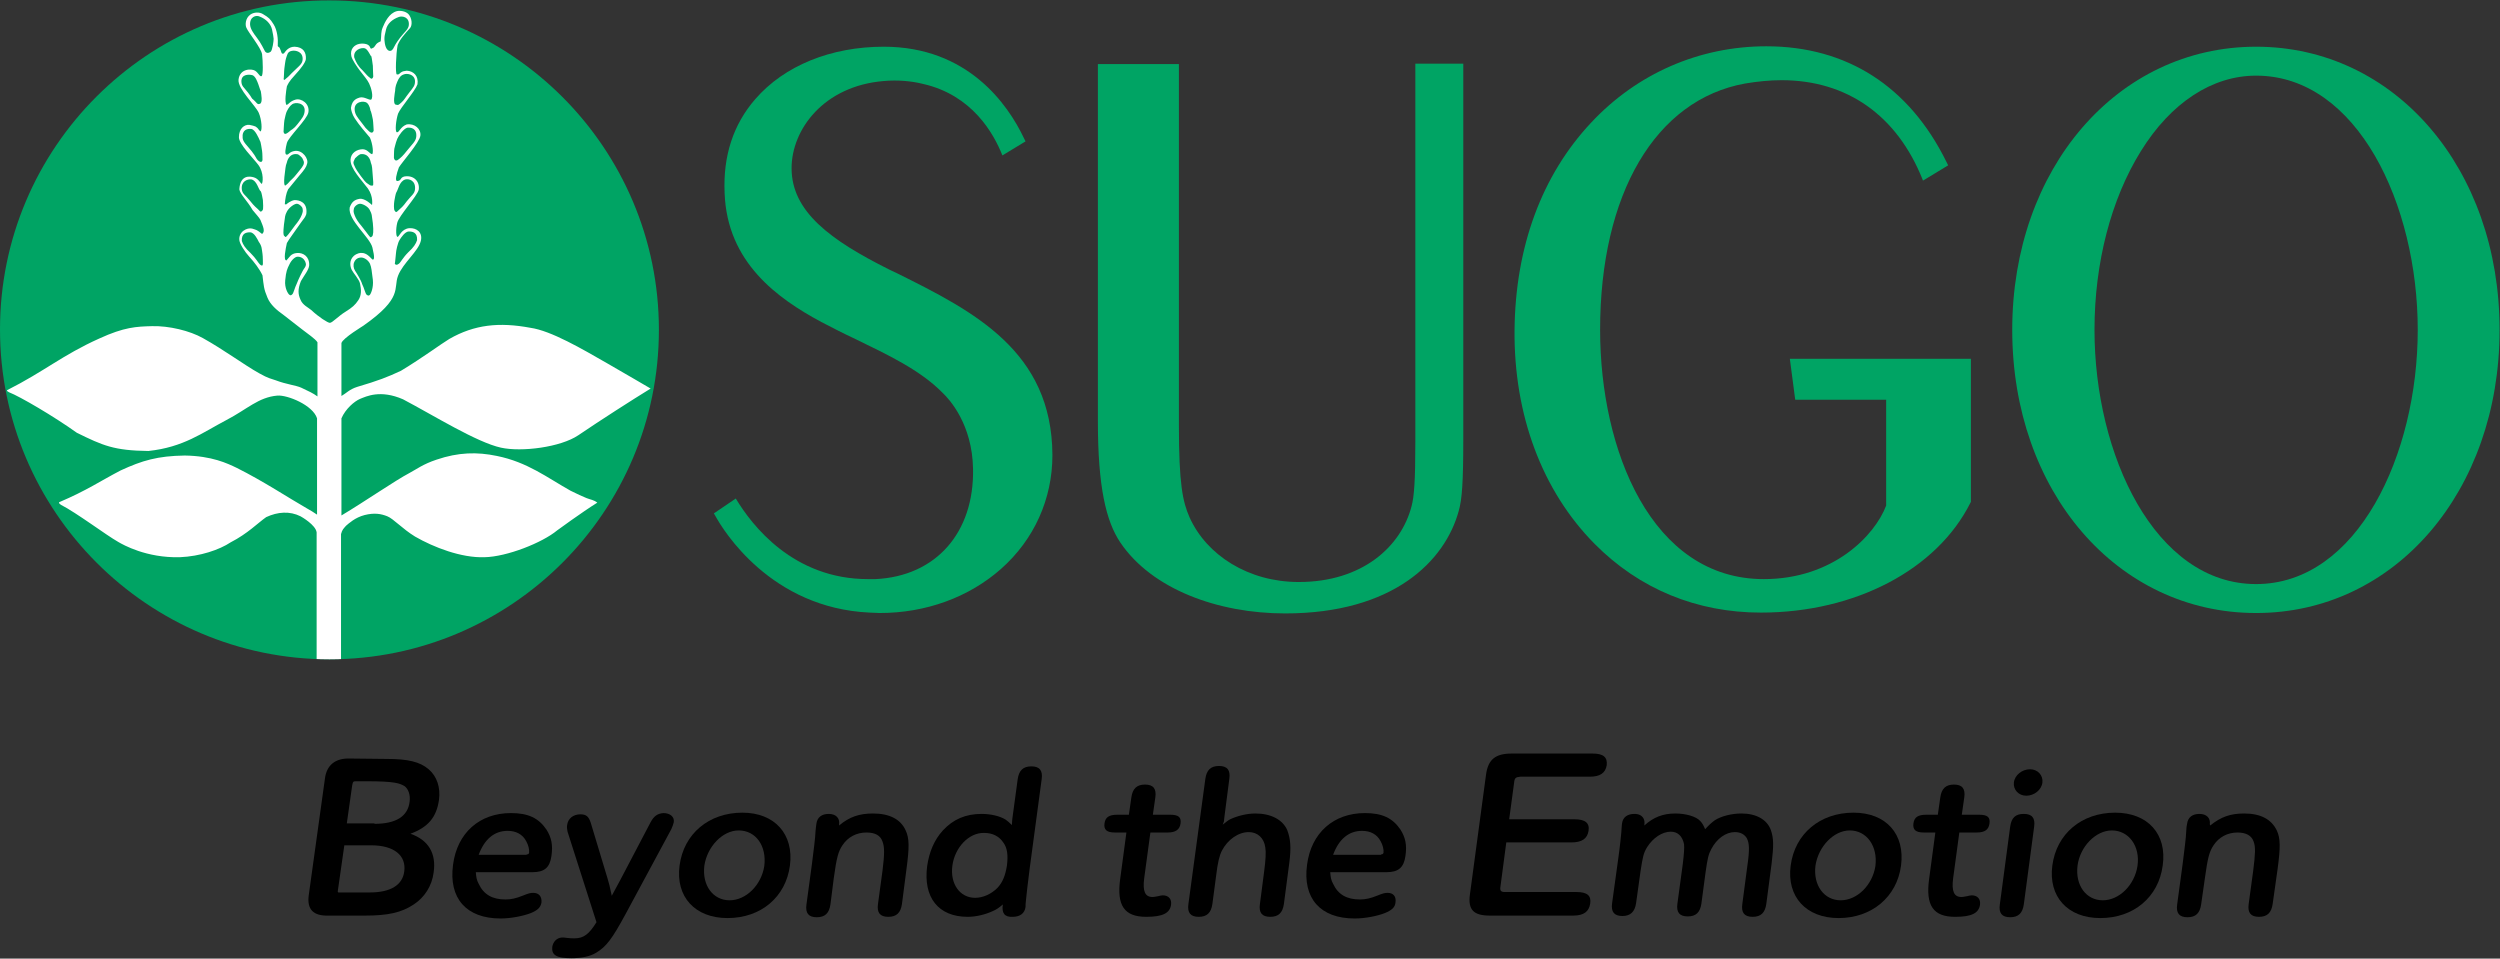
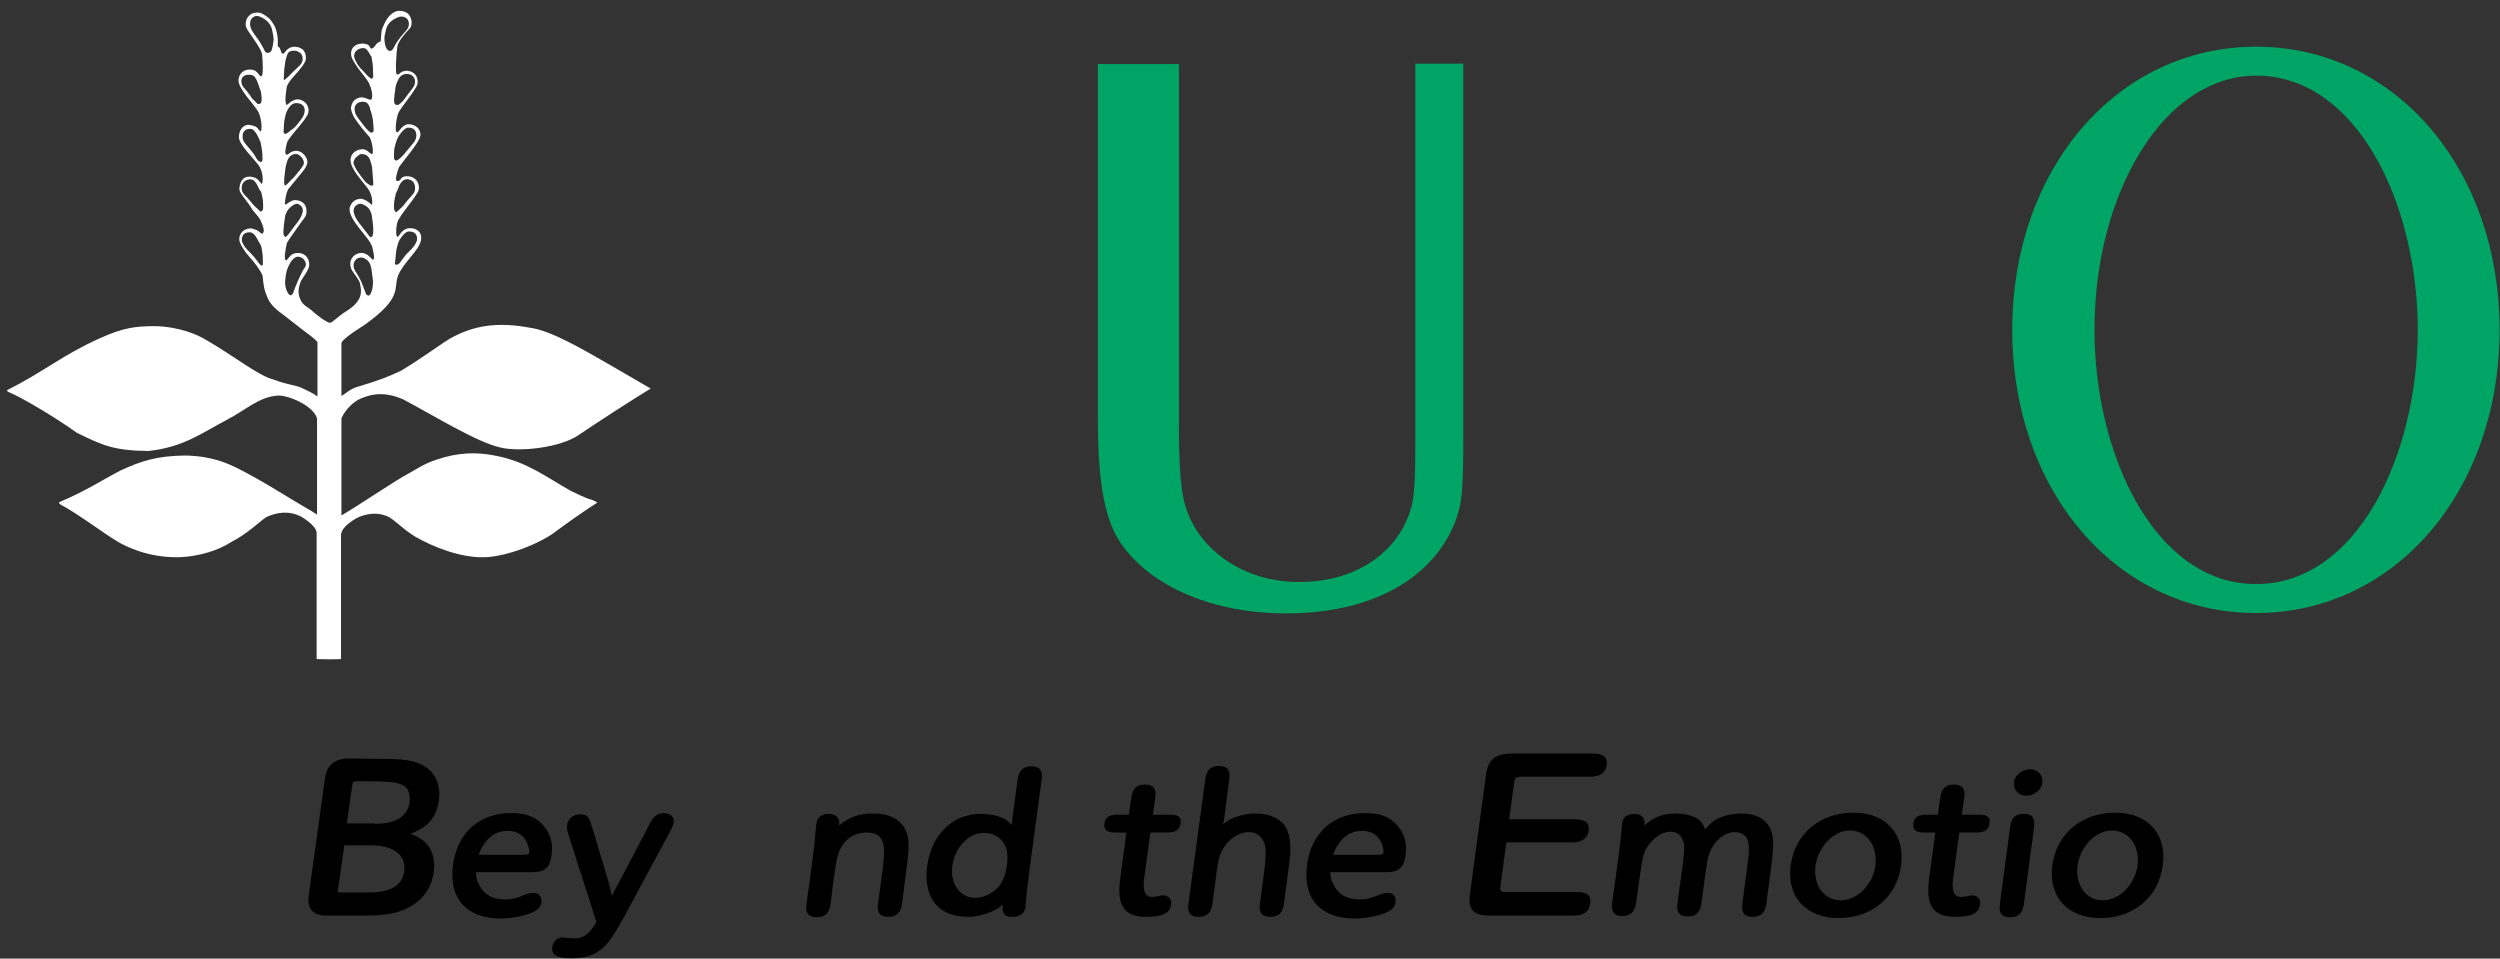
<svg xmlns="http://www.w3.org/2000/svg" xmlns:xlink="http://www.w3.org/1999/xlink" version="1.1" id="SUGO_logomark" x="0px" y="0px" viewBox="0 0 604.8 231.9" style="enable-background:new 0 0 604.8 231.9;" xml:space="preserve">
  <rect x="0" y="0" width="604.8" height="231.9" fill="#333333" stroke="none" />
  <style type="text/css">
	.st0{fill:#00A464;}
	.st1{clip-path:url(#SVGID_2_);fill:#FFFFFF;}
</style>
  <g>
    <g>
      <path d="M93.6,183.6c5.1,0,8,0.7,10.1,2.5c2,1.7,2.9,4.4,2.5,7.4c-0.6,4.2-2.6,6.6-6.9,8.2c4.3,1.5,6.3,4.7,5.6,9.4    c-0.4,3.2-2.2,6-4.8,7.7c-3,2-6.3,2.7-11.8,2.7h-8.9c-3.6,0.1-5.2-1.5-4.7-5l3.9-28.1c0.4-3.3,2.5-5,6-4.9L93.6,183.6z     M90.6,199.3c5.2,0,8.1-1.8,8.5-5.4c0.2-1.6-0.3-3-1.2-3.7c-1.2-0.7-2.3-1.2-9.3-1.2h-2.4c-0.8,0-0.8,0.1-1,1l-1.3,9.2H90.6z     M81.8,215l-0.1,0.7l0.1,0.1c0,0.1,0,0.1,0,0.1l0.7,0h7c5,0,7.9-1.8,8.3-5.1c0.5-3.8-2.4-6.3-8-6.3h-6.5L81.8,215z" />
      <path d="M115.1,210.9c0.1,1.3,0.2,2,0.7,2.9c1.2,2.6,3.3,3.8,6.5,3.8c1.4,0,2.6-0.3,4.1-0.9c1.5-0.6,1.9-0.7,2.6-0.7    c1.4,0,2.1,0.9,2,2.3c-0.2,1.2-0.9,1.9-2.6,2.6c-1.8,0.7-4.8,1.3-7.3,1.3c-8.3,0-12.6-4.9-11.5-13c1-7.7,6.4-12.5,14-12.5    c4.2,0,6.7,1.2,8.6,4c1.2,1.9,1.6,3.7,1.2,6.4c-0.4,2.8-1.7,3.9-4.6,3.9H115.1z M127.4,206.7c0.4,0,0.5-0.1,0.6-0.4    c0.1-0.8-0.2-1.9-0.7-2.8c-0.9-1.7-2.5-2.5-4.5-2.5c-3.2,0-5.6,2-7,5.8H127.4z" />
      <path d="M137.3,201.2c-0.1-0.5-0.2-1.1-0.1-1.6c0.2-1.6,1.5-2.6,3.2-2.6c1.4,0,2,0.5,2.5,2l4.1,13.6c0.3,0.9,0.5,1.8,1,4.1    c0.7-1.3,1-1.9,2-3.7l7.4-14.1c0.8-1.5,1.7-2.1,3.1-2.2c1.6,0,2.7,0.9,2.5,2.2c-0.1,0.5-0.3,1-0.6,1.7l-11.1,20.6    c-3.2,5.9-4.6,7.8-7.1,9.3c-1.5,0.9-3.5,1.3-6,1.3c-3.5,0-4.8-0.7-4.6-2.7c0.2-1.3,1.1-2.2,2.3-2.3c0.3,0,0.8,0,1.3,0.1    c0.6,0.1,1.3,0.1,1.8,0.1c2.2,0,3.5-1,5.3-3.9L137.3,201.2z" />
-       <path d="M191.1,209.4c-1,7.6-7,12.7-15.1,12.7c-7.9,0-12.6-5.2-11.6-12.7c1-7.7,7.1-12.8,15.2-12.8    C187.4,196.6,192.1,201.8,191.1,209.4z M170.4,209.4c-0.6,4.8,2.1,8.4,6.1,8.4c4,0,7.7-3.7,8.4-8.3c0.6-4.8-2-8.6-6.2-8.6    C174.8,200.9,171.1,204.8,170.4,209.4z" />
      <path d="M203,199.7c2.5-2.1,4.9-2.9,8.2-2.9c4,0,6.7,1.4,7.9,4.1c0.9,1.9,0.9,4.1,0.2,9.3l-1.1,8.5c-0.3,2.1-1.3,3.1-3.3,3.1    c-2,0-2.8-1-2.5-3.1l1.1-8.1c0.5-4,0.5-5.7,0-7c-0.5-1.5-1.8-2.2-3.9-2.2c-2.4,0-4.5,1.1-5.8,3.1c-1,1.5-1.4,2.9-2.1,8l-0.8,6.3    c-0.3,2.1-1.3,3.1-3.3,3.1c-2,0-2.8-1-2.5-3.1l1.3-9.6c0.5-4.1,0.8-6.1,0.9-8.2c0.1-0.7,0.1-1.2,0.2-1.7c0.2-1.6,1.3-2.4,3-2.4    c1.7,0,2.7,1,2.5,2.5L203,199.7z" />
      <path d="M242.6,218.8c-1,0.9-1.7,1.3-2.4,1.6c-1.7,0.8-4,1.4-6.1,1.4c-7.1,0-10.8-4.7-9.8-12.3c0.5-3.4,1.7-6.3,3.8-8.6    c2.5-2.7,5.5-4,9.4-4c2.1,0,4.4,0.5,5.8,1.4c0.4,0.3,0.9,0.7,1.5,1.3c0-0.8,0.1-1.1,0.1-1.5l1.3-9.6c0.3-2.1,1.3-3.1,3.3-3.1    c2,0,2.8,1,2.5,3.1l-2.9,21.6c-0.5,3.8-0.8,6.7-0.9,7.7c-0.1,0.7-0.1,1.2-0.1,1.6c-0.2,1.6-1.4,2.4-3.1,2.4    C243,221.9,242.3,220.9,242.6,218.8L242.6,218.8z M230.4,209.4c-0.6,4.4,1.8,7.8,5.5,7.8c1.9,0,3.9-0.9,5.4-2.4    c1.3-1.4,1.9-3,2.3-5.4c0.3-2.5,0.1-4.3-0.9-5.6c-1-1.5-2.6-2.3-4.6-2.3C234.4,201.4,231,205,230.4,209.4z" />
      <path d="M283.1,197.1c2,0,2.7,0.6,2.5,2.1c-0.2,1.5-1.2,2.2-3.1,2.2h-4.2l-1.5,11.1c-0.4,3.1,0.2,4.5,2,4.5c0.3,0,0.3,0,1.4-0.2    c0.4-0.1,0.8-0.2,1.1-0.2c1.4,0,2.2,0.9,2,2.3c-0.3,2-2,2.9-6,2.9c-5.3,0-7.2-2.7-6.3-9.2l1.5-11.2h-2.8c-2,0-2.7-0.7-2.5-2.2    c0.2-1.5,1.1-2.1,3.1-2.1h2.8l0.6-4.2c0.3-2.1,1.3-3.1,3.3-3.1c2,0,2.8,1,2.5,3.1l-0.6,4.2H283.1z" />
      <path d="M295.8,199.5c0.8-0.6,1.2-1,1.8-1.3c1.7-0.8,4-1.4,6.1-1.4c3.8,0,6.6,1.5,7.7,4c0.8,2.1,1,4.2,0.5,8l-1.3,9.9    c-0.3,2.1-1.3,3.1-3.3,3.1c-2,0-2.8-1-2.5-3.1l1-7.7c0.4-3,0.5-4.9,0.3-6c-0.3-2.3-1.9-3.7-4-3.7c-2.5,0-5.1,1.8-6.5,4.5    c-0.6,1.2-1,2.8-1.4,6.1l-0.9,6.8c-0.3,2.1-1.3,3.1-3.3,3.1c-2,0-2.8-1-2.5-3.1l4.1-30.3c0.3-2.1,1.3-3.1,3.3-3.1    c2,0,2.8,1,2.5,3.1l-1.2,9.3l-0.1,1L295.8,199.5z" />
      <path d="M321.8,210.9c0.1,1.3,0.2,2,0.7,2.9c1.2,2.6,3.3,3.8,6.5,3.8c1.4,0,2.6-0.3,4.1-0.9c1.5-0.6,1.9-0.7,2.6-0.7    c1.4,0,2.1,0.9,1.9,2.3c-0.1,1.2-0.9,1.9-2.6,2.6c-1.8,0.7-4.7,1.3-7.3,1.3c-8.3,0-12.6-4.9-11.5-13c1-7.7,6.4-12.5,14-12.5    c4.2,0,6.7,1.2,8.6,4c1.2,1.9,1.6,3.7,1.2,6.4c-0.4,2.8-1.7,3.9-4.6,3.9H321.8z M334.1,206.7c0.3,0,0.5-0.1,0.6-0.4    c0.1-0.8-0.2-1.9-0.7-2.8c-0.9-1.7-2.5-2.5-4.5-2.5c-3.2,0-5.6,2-7,5.8H334.1z" />
      <path d="M380.9,198.2c2.6,0,3.7,0.9,3.4,2.8c-0.3,1.9-1.6,2.8-4.2,2.8h-15.7l-1.4,10.6c-0.2,1.1,0.1,1.4,1.1,1.4h17.3    c2.6,0,3.6,0.9,3.3,2.8c-0.3,1.9-1.5,2.9-4.1,2.9h-20.2c-3.9,0-5.3-1.4-4.8-5.1l3.9-29c0.5-3.7,2.3-5.1,6.2-5.1h19.6    c2.6,0,3.6,0.9,3.4,2.8c-0.3,1.9-1.6,2.8-4.1,2.8h-16.8c-1.1,0.1-1.4,0.3-1.5,1.4l-1.2,8.9H380.9z" />
      <path d="M391.5,207.6c0.3-2,0.8-6.5,0.8-7.3c0-0.5,0.1-0.8,0.1-1.1c0.2-1.5,1.3-2.3,3-2.3c1.1,0,1.8,0.4,2.2,1.1    c0.2,0.4,0.3,0.8,0.2,1.7c2.2-2,4.5-2.9,7.5-2.9c2.5,0,5,0.7,6,1.8c0.4,0.4,0.8,1,1.2,2c1-1.1,1.7-1.7,2.4-2.2    c1.6-1,4.1-1.6,6.4-1.6c3.6,0,6.2,1.5,7.1,4c0.7,2,0.7,3.8,0.2,8l-1.3,9.9c-0.3,2.1-1.3,3.1-3.3,3.1c-2,0-2.8-1-2.5-3.1l1.2-9.1    c0.6-4.1,0.5-5.6-0.1-6.8c-0.6-1-1.6-1.5-2.9-1.5c-2.2,0-4.4,1.6-5.7,4.1c-0.7,1.3-0.9,2.2-1.4,5.7l-1,7.5    c-0.3,2.1-1.3,3.1-3.3,3.1c-2,0-2.8-1-2.5-3.1l1.3-9.6c0.3-2.5,0.4-3.9,0.3-4.8c-0.4-1.9-1.5-3-3.2-3c-2.1,0-4.3,1.5-5.7,3.7    c-0.9,1.4-1.1,2.5-1.6,5.7l-1.1,7.9c-0.3,2.1-1.4,3.1-3.3,3.1c-2,0-2.8-1-2.5-3.1L391.5,207.6z" />
      <path d="M459.9,209.4c-1,7.6-7.1,12.7-15.1,12.7c-7.9,0-12.6-5.2-11.6-12.7c1-7.7,7.1-12.8,15.2-12.8    C456.3,196.6,460.9,201.8,459.9,209.4z M439.2,209.4c-0.6,4.8,2.1,8.4,6.1,8.4c4,0,7.7-3.7,8.4-8.3c0.6-4.8-2.1-8.6-6.2-8.6    C443.6,200.9,439.9,204.8,439.2,209.4z" />
      <path d="M478.8,197.1c2,0,2.7,0.6,2.5,2.1c-0.2,1.5-1.1,2.2-3.1,2.2H474l-1.5,11.1c-0.4,3.1,0.2,4.5,2,4.5c0.3,0,0.3,0,1.4-0.2    c0.4-0.1,0.8-0.2,1.1-0.2c1.4,0,2.2,0.9,2,2.3c-0.3,2-2,2.9-6,2.9c-5.3,0-7.2-2.7-6.3-9.2l1.5-11.2h-2.8c-2,0-2.7-0.7-2.5-2.2    c0.2-1.5,1.1-2.1,3.1-2.1h2.8l0.6-4.2c0.3-2.1,1.3-3.1,3.3-3.1c2,0,2.8,1,2.5,3.1l-0.6,4.2H478.8z" />
      <path d="M494.1,189.3c-0.2,1.8-2,3.2-3.9,3.2c-1.9,0-3.2-1.5-3-3.2c0.2-1.8,2-3.2,3.9-3.2C493,186.1,494.3,187.6,494.1,189.3z     M489.6,218.8c-0.3,2.1-1.3,3.1-3.3,3.1c-2,0-2.8-1-2.5-3.1l2.5-18.8c0.3-2.2,1.3-3.1,3.3-3.1c2,0,2.8,1,2.5,3.1L489.6,218.8z" />
      <path d="M523.2,209.4c-1,7.6-7,12.7-15.1,12.7c-7.9,0-12.6-5.2-11.6-12.7c1-7.7,7.1-12.8,15.2-12.8    C519.6,196.6,524.3,201.8,523.2,209.4z M502.6,209.4c-0.6,4.8,2.1,8.4,6.1,8.4c4,0,7.7-3.7,8.4-8.3c0.7-4.8-2.1-8.6-6.2-8.6    C507,200.9,503.2,204.8,502.6,209.4z" />
-       <path d="M534.7,199.7c2.6-2.1,4.9-2.9,8.2-2.9c4,0,6.6,1.4,7.9,4.1c0.9,1.9,0.9,4.1,0.2,9.3l-1.2,8.5c-0.3,2.1-1.3,3.1-3.3,3.1    c-2,0-2.8-1-2.5-3.1l1.1-8.1c0.5-4,0.6-5.7,0.1-7c-0.5-1.5-1.9-2.2-3.9-2.2c-2.4,0-4.5,1.1-5.8,3.1c-1,1.5-1.4,2.9-2.1,8l-0.9,6.3    c-0.3,2.1-1.3,3.1-3.3,3.1c-2,0-2.8-1-2.5-3.1l1.3-9.6c0.5-4.1,0.8-6.1,0.9-8.2c0-0.7,0.1-1.2,0.2-1.7c0.2-1.6,1.3-2.4,3-2.4    c1.7,0,2.7,1,2.5,2.5L534.7,199.7z" />
    </g>
    <g>
      <g>
-         <path class="st0" d="M79.7,159.5c44,0,79.7-35.7,79.7-79.7c0-44-35.7-79.7-79.7-79.7C35.7,0,0,35.7,0,79.7     C0,123.7,35.7,159.5,79.7,159.5z" />
        <g>
          <defs>
            <path id="SVGID_1_" d="M79.7,159.5c44,0,79.7-35.7,79.7-79.7c0-44-35.7-79.7-79.7-79.7C35.7,0,0,35.7,0,79.7       C0,123.7,35.7,159.5,79.7,159.5z" />
          </defs>
          <clipPath id="SVGID_2_">
            <use xlink:href="#SVGID_1_" style="overflow:visible;" />
          </clipPath>
          <path class="st1" d="M63,31.8c0.5-0.2,0.3-2.9-0.4-4.5c-0.8-1.8-5.1-5.8-4.9-8c0.3-2.8,3.2-2.7,4-2.2c0.8,0.5,1.2,1.6,1.6,1.3      c0.4-0.3,0.3-3.5,0.1-5.3c-0.3-1.6-3.3-5.2-3.8-6.4c-0.3-0.6-0.3-2.3,1-3.2c0.9-0.6,2.2-0.6,3-0.1c1.5,0.9,1.7,1.1,2.6,2.5      c0.9,1.4,1.1,3.7,1,5c-0.1,0.5,0.4,0.4,0.5,0.8c0.4,0.7,0.3,1.6,1,1.2c0.5-0.7,1.2-1.6,2.6-1.6c2.1,0.1,2.8,1.4,2.7,3      c-0.1,0.8-1.2,2.3-2.6,3.8c-1.6,1.7-1.8,2.4-2,2.8c-0.2,1.2-0.6,3.7-0.1,4.5c0.6-0.2,0.8-0.9,2.2-1.3c1.4-0.4,3.5,1,3.1,3.1      c-0.3,1.7-4.8,5.9-5.2,7.4c-0.3,1.2-0.6,2.7-0.1,2.8c0.6,0.1,0.6-0.7,2.1-0.9c1.8-0.2,3.3,1.9,2.9,3.1c-0.2,0.8-0.6,1.4-1.9,2.9      c-1.1,1.3-2.1,2.6-2.7,3.3c-0.5,1-0.7,2.3-0.8,3.6c0.4,0.1,0.4,0,0.4,0s1-0.9,2-1c1.1,0,3.2,0.5,2.8,3.4      c-0.3,0.8-0.3,0.7-1.4,2.2c-1,1.5-2.9,4-3.3,4.8c-0.3,1.4-0.9,4.2-0.1,4.2c0.7-0.7,1-1.7,2.6-1.8c1.5-0.1,3,0.9,2.9,3      c-0.1,1.1-1.2,2.4-2,3.8c-0.8,2-0.7,3.2-0.1,4.5c0.5,1.3,1.9,1.9,2.6,2.5c1.8,1.7,4,3.1,4.5,3.1c0.6,0,2-1.6,3.8-2.7      c1.6-1,2.3-1.6,3.1-2.8c0.8-1.2,0.7-2.6,0.4-4c-0.2-1-1.6-2.5-2-3.3c-0.4-0.8-0.7-2.3,0.5-3.4c0.7-0.6,1.6-0.8,2-0.7      c1.4,0,2.4,1.7,2.6,1.6c0.3,0,0.5-0.4-0.1-2.9c-0.6-2.5-6-6.7-5.5-9.7c0.5-1.4,1.2-1.9,2.4-2.1c1.3-0.2,3,1.5,3,1.5s0.4-2-1-4      c-1.4-1.9-4.3-4.8-4.2-7c0.1-1.6,1.5-2.5,3-2.5c1.2,0.1,1.5,1,2.2,1.2c0.4-0.1,0.2-2.4-0.5-4c-1.1-1.3-2.6-3-3.7-4.7      c-0.6-0.9-0.9-2.1-0.9-2.5c0.3-2.1,1.6-2.3,2.1-2.5c1.1-0.3,2.3,0.7,2.8,0.5c0.6-0.7,0-2.9-0.5-3.9c-0.5-1-1-1.5-2.3-3.2      c-0.6-0.8-1.8-2.5-2-3.4c-0.4-1.8,0.8-2.8,2-3c0.6-0.1,1.5-0.1,2.1,0.3c0.6,0.4,0.4,1.1,0.9,0.8c0.5-0.3,0.3,0,0.8-0.7      c0.3-0.5,0.6-0.7,1.3-1c0.2-1.6,0-2.2,0.5-3.4c0.5-1.2,1.5-3.4,3.4-3.9c0.8-0.2,2.1,0,2.8,0.7c0.9,1,1,2.7,0.4,3.4      c-1.1,1.2-2.4,2.6-3,4.1C95.8,13,95.6,17.9,96,18c0.7,0.1,0.5-0.3,1.4-0.7c0.2-0.1,0.6-0.1,1-0.2c1.7,0.1,2.9,1.3,2.6,3.3      c-0.6,1.7-4.1,5.6-4.7,7.1C95.8,29,95.5,31.8,96,32c0.6,0.1,0.8-1.3,2.4-1.9c1.9-0.3,3.5,1.1,3.3,2.7c-0.2,1.7-4.5,6.5-5.2,7.7      c-0.6,1.6-1,3.3-0.4,3.3c1.1-0.1,0.6-0.8,1.7-1.1c2.3-0.4,3.8,1.2,3.5,3.2c-0.4,1.6-4.8,6.3-5.2,8c-0.4,1.6-0.3,3.5,0.1,3.4      c0.4-0.1,0.9-1.9,2.8-2.1c1.9-0.1,3.3,1.1,2.8,3.1c-0.6,2.5-4.3,5.3-5.5,8.4c-1.2,3.1,1.3,5.3-8.4,12.1c0.2-0.1-5,3-5.3,4.2      v12.8c1.1-0.6,1.9-1.6,3.8-2.2c5.1-1.5,7.4-2.4,10.6-3.9c5.3-3.2,9.7-6.5,11.7-7.7c6.1-3.5,12.1-4.1,19.6-2.7      c5,0.7,12.5,5.1,18.6,8.6c5.6,3.2,8.4,4.9,10.5,6.1c-4.4,2.7-12.2,7.7-17.5,11.3c-4.3,2.9-13.7,4.1-18.7,3      c-5.9-1.3-16.3-7.8-23.7-11.7c-5.5-2.4-8.9-0.7-10.4-0.1c-1.4,0.6-3.5,2.4-4.5,4.7v23.5c5.7-3.4,12.9-8.4,16.5-10.3      c1.7-0.9,3.2-2.1,6.5-3.2c5.3-1.8,9.8-1.9,14.6-0.9c7.4,1.5,12.1,5.2,17.8,8.4c1.6,0.8,2.9,1.4,3.9,1.8c1,0.4,1.7,0.4,2.6,1.1      c-3.7,2.3-9.7,6.7-9.7,6.7c-3.6,3-12.2,6.4-17.6,6.5c-5.6,0.2-12.3-2.4-16.8-5c-3.1-1.9-5.2-4.3-6.7-4.9      c-1.5-0.6-3.1-0.9-5.5-0.3c-2.3,0.6-3.8,2-4.5,2.6c-0.6,0.7-0.9,0.9-1.2,2v30.4l-2.9,0.1l-3-0.1v-30.8c-0.2-1.8-3.7-3.8-3.9-3.9      c-2.6-1.3-5.5-1.1-8.3,0.2c-2,1.4-4.5,4-8.6,6.1c-2.7,1.8-7.4,3.4-12.3,3.6c-8.1,0.2-13.7-3-14.9-3.7c-3-1.7-10-7-13.9-9      c-0.3-0.3-0.5-0.3-0.4-0.6c6.8-2.9,9.9-5.1,14.9-7.7c5.2-2.4,8.9-3.5,15.5-3.6c6.6,0.1,10.3,1.9,12.6,3      c6.4,3.2,12.6,7.3,16.8,9.7c1.2,0.7,1.6,0.9,2.6,1.6v-23.3c-1-3.2-7.2-5.7-9.6-5.5c-4.6,0.4-7.3,3.3-12.3,5.9      c-5.9,3.1-10.4,6.6-18.9,7.5c-8.3-0.1-11-1.3-17.3-4.4c-5.6-4-13.8-8.8-16.4-9.8c-0.4-0.3-0.5-0.2-0.5-0.5      c9.1-4.6,13.4-8.5,22.3-12.5c6.1-2.8,9-2.9,12.8-3c4.1-0.1,9.1,1.1,12.3,2.9c5.2,2.9,10,6.5,13.6,8.5c2.3,1.3,2.9,1.3,4,1.7      c2.6,1,4.9,1.2,6.2,1.8c1.9,0.9,2.8,1.3,3.9,2.1V82.8c-0.6-0.9-2.3-2-3.7-3.1c-1.3-1-2.8-2.2-4.5-3.5c-1.7-1.2-3.2-2.5-3.9-4.2      c-0.9-2.1-0.9-2.9-1.2-5.4c-0.7-1.5-2-3.2-3.2-4.5c-1.1-1.2-2.3-3.1-2.4-4c-0.2-2.1,1.9-3.1,3.1-2.8c1.2,0.4,1,0.2,2.4,1.3      c0.8-0.6,0.3-1.7-0.4-3.4c-0.3-0.6-1.1-1.4-1.9-2.4c-1.1-2-3.1-3.9-3.2-5c0.2-3.5,2.5-3.2,3.5-2.9c1.1,0.3,1.6,1.4,1.9,1.6      c0.3-0.1,0.6-2.7-0.8-4.6c-1.2-1.6-4.7-5-4.7-6.7c0-2.1,1.3-3.1,2.5-3c0.6,0.1,1.3,0.3,1.5,0.4C62.6,31.1,62.4,31.3,63,31.8       M60.5,56.2c-0.9,0-2.1,0.2-2,2.1c0.3,0.9,0.8,1.7,2.1,2.9c1.4,1.4,1.8,2.3,2.3,2.8c0.5,0.4,0.6,0.3,0.7-0.1c0,0.1,0-2-0.1-2.5      c-0.2-1.2-0.1-1.8-0.9-2.9C62.3,57.9,61.5,56.2,60.5,56.2z M60.8,43.4c-0.9-0.1-2.5,0.4-2.3,2.4c0.1,1.1,0.9,1.4,2,2.8      c1.1,1.4,1.5,1.6,1.9,2c0.8,0.9,0.7,0.6,1.1,0.3c0.3-0.3,0.1-1.9,0.1-2.5c-0.1-0.5-0.3-1.8-0.5-2.1      C62.5,45.9,62.2,43.7,60.8,43.4z M60.8,31.2c-0.9-0.1-2.3,0.1-2.1,2.2c0.1,1,1.1,1.8,2.2,3.2c1.1,1.4,1,1.7,1.5,2.2      c1,0.9,1.1-0.1,1.1-0.1s0-1.7-0.1-2.2c-0.1-0.5-0.3-2.2-0.5-2.4C62.6,33.4,61.7,31.3,60.8,31.2z M62.8,4c-0.8-0.4-2.4,0-2.3,2      c0.1,1,0.7,1.9,1.7,3.2c1,1.3,1.6,2.7,1.9,3.2c0.3,0.5,0.9,0.5,1.4,0.1c0.4-0.4,0.7-2.5,0.7-3.1c-0.1-0.7-0.1-1-0.4-2.3      C65.5,5.8,64.4,4.6,62.8,4z M61.1,18.2c-0.7-0.2-2.8-0.4-2.7,1.6c0.1,1.1,0.5,1.2,1.6,2.6c1.1,1.4,0.7,1.3,1.4,1.8      c0.7,0.6,0.8,1.2,1.5,0.9c0.7-0.3,0.3-2.3,0.2-3c-0.1-0.2-0.2-0.5-0.6-1.7C62.2,19.6,61.8,18.5,61.1,18.2z M69.2,14.1      c-0.2,0.6-0.3,1.8-0.4,2.4c-0.1,0.6-0.1,2.7-0.2,2.6c0.1,0.4,0.3,0.2,0.6-0.1c0.7-0.5,1-1,2.1-2c1-1,1.8-1.5,1.9-2.5      c0.2-2-1.7-2.4-2.6-2.2C69.5,12.5,69.5,13.3,69.2,14.1z M69.4,26.9c-0.2,0.3-0.5,1.7-0.6,2.2c-0.1,0.5-0.2,2.9-0.2,2.8      c0.2,1,1,0.2,1.3,0c0.7-0.7,0.9-0.4,2.1-1.9c1.1-1.4,1.6-2,1.7-3.1c0.2-2.1-2.4-2.3-3.1-1.6C69.9,25.8,69.4,26.9,69.4,26.9z       M71.9,37.3c-2.1-0.3-2.5,2-2.5,2c-0.4,1-0.3,1.4-0.6,3.5C68.6,45,69,44.9,69,44.9s0.6-0.4,0.9-0.8c0.3-0.4,1.1-1,1.7-1.8      c0.6-0.8,1.4-1.6,1.8-2.4c0.3-0.8,0-1-0.3-1.7C73.1,38.2,72.3,37.3,71.9,37.3z M71.9,49.3c-0.6-0.1-2,0.9-2.5,1.9      c-0.5,1-0.4,1-0.7,3.1c-0.2,1.9-0.2,2.6,0.1,2.8c0.3,0.2,0.2,0.4,0.5,0.1c0.3-0.2,1.5-1.9,2.1-2.7c0.6-0.7,1.3-1.7,1.6-2.5      c0.3-0.8,0.3-1,0.2-1.5C73.2,50.1,72.5,49.4,71.9,49.3z M72,62.1c-0.6,0-1.5,0.8-2,1.9c-0.5,1-0.8,1.6-1,3.8      c-0.2,1.9,0.7,3.3,1,3.5c0.3,0.2,0.4,0.2,0.7-0.1c0.3-0.2,0.6-1.6,1.1-2.6c0.3-0.8,1.4-3.2,1.9-3.8c0.4-0.6,0.4-0.9,0.1-1.6      C73.5,62.6,72.9,62.1,72,62.1z M96.7,58c-0.5,0.7-0.9,2.8-0.9,3.2c-0.1,0.6-0.2,2.6-0.3,2.5c0.1,0.4,0.5,0.5,1,0.1      c0.5-0.4,0.9-1.4,2.3-2.8c1.3-1.2,1.8-2,2.1-2.9c0.1-1.9-1.1-2.1-2-2.1C98,56,97,57.5,96.7,58z M95.9,46.5      c-0.2,0.3-0.4,1.6-0.5,2.1c-0.1,0.6-0.2,2.1,0.1,2.4c0.3,0.3,0.2,0.6,1.1-0.3c0.4-0.4,0.8-0.6,1.8-2c1.1-1.4,1.9-1.8,2-2.9      c0.2-2.1-1.4-2.6-2.3-2.4C96.6,43.8,96.3,46,95.9,46.5z M96.1,33.6c-0.4,0.9-0.8,2.9-0.7,2.3c-0.1,0.6-0.1,2.3-0.1,2.3      s0.2,1.2,1.2,0.3c0.5-0.4,0.9-0.7,2-2.1c1.1-1.4,2.1-2.2,2.2-3.3c0.2-2.1-1.3-2.3-2.2-2.2C97.6,31.2,96.5,32.7,96.1,33.6z       M93.4,7.1c-0.3,1.3-0.4,1.6-0.4,2.3c0,0,0,2,0.8,2.7c0.5,0.4,1,0.2,1.3-0.3c0.3-0.6,0.7-1.4,1.7-2.7c1-1.3,2-2,2.1-3      c0.2-2-1.6-2.3-2.4-2C94.8,4.7,93.7,5.8,93.4,7.1z M96.1,19.8c-0.5,1.1-0.5,1.9-0.5,2.1c-0.1,0.7-0.6,3.2,0.1,3.4      c0.7,0.2,0.7,0.1,1.4-0.5c0.7-0.6,0.8-1,1.9-2.4c1.1-1.4,1.4-1.7,1.4-2.8c-0.1-1.7-2-1.9-2.7-1.6C97,18.2,96.5,18.8,96.1,19.8z       M88.3,11.7c-0.9-0.3-2.9,0.4-2.6,2.2c0.4,1.1,0.9,2.1,2,3.1c1,1.1,1.2,1.4,1.9,1.9c0.3,0.3,0.6,0.1,0.7-0.4      c0,0.1-0.1-2-0.1-2.6c-0.1-0.5-0.2-1.8-0.4-2.4C89.8,14,89.1,12,88.3,11.7z M88.8,24.9c-0.7-0.6-3.2-0.4-3,1.7      c0.1,1.1,0.6,1.7,1.7,3.1c1.1,1.5,0.9,1.2,1.6,1.9c0.2,0.2,1,1,1.3,0c0,0.2-0.1-2.2-0.2-2.7c-0.1-0.5-0.4-2-0.6-2.2      C89.6,26.6,89.5,25.6,88.8,24.9z M85.9,38.3c-0.3,0.7-0.6,0.9-0.2,1.7c0.3,0.8,1,1.8,1.6,2.6c0.6,0.8,1.2,1.6,1.6,1.8      c0.4,0.3,0.8,0.6,1.1,0.5c0.3,0,0.4,0.1,0.2-2.1c-0.2-2.2-0.1-2.5-0.5-3.5c0,0-0.3-2.3-2.5-2C86.8,37.4,86,38.2,85.9,38.3z       M85.6,50.6c-0.1,0.5-0.1,0.7,0.2,1.5c0.3,0.8,0.9,1.7,1.6,2.5c0.6,0.7,1.8,2.4,2.1,2.7c0.3,0.2,0.2,0.1,0.5-0.1      c0.3-0.2,0.4-1.3,0.2-3.2c-0.3-2.2-0.2-2.1-0.7-3.1c-0.4-1-2-1.7-2.5-1.6C86.3,49.4,85.6,50.1,85.6,50.6z M85.7,63.4      c-0.3,0.6-0.2,1.5,0.2,2.1c0.4,0.6,1.5,2.4,1.7,3.2c0.5,1,0.8,2.4,1.1,2.6c0.3,0.2,0.4,0.3,0.7,0.1c0.3-0.2,1-1.8,0.8-3.7      c-0.3-2.2-0.3-2.9-0.7-3.9c-0.5-1-1.5-1.5-2.1-1.5C86.6,62.3,86,62.7,85.7,63.4z" />
        </g>
      </g>
      <g>
        <path class="st0" d="M545.8,11.3c-33.6,0-59,29.5-59,68.5s25.3,68.5,59,68.5c33.6,0,58.9-29.5,58.9-68.5S579.4,11.3,545.8,11.3z      M545.8,18.3c24.5,0,39.1,31.2,39.1,61.5c0,30.2-14.6,61.5-39.1,61.5c-24.5,0-39.1-31.3-39.1-61.5c0-16.2,4-31.6,11.2-43.2     C525.2,24.8,535.2,18.3,545.8,18.3z" />
        <path class="st0" d="M342.4,15.4c0,0,0,81.7,0,91.4c0,9.7-0.3,13.3-0.9,15.6c-2.5,9.8-11.9,18.4-27.3,18.4     c-12.2,0-22.3-6.5-26.4-15.6c-1.7-3.8-2.6-8.2-2.6-22.3c0-12.7,0-87.4,0-87.4h-19.6c0,0,0,70.3,0,86.4c0,16,2,24.2,5.4,29.3     c7.6,11.3,23.6,17.2,39.9,17.2c26.2,0,38.7-12.7,42-24.8c0.8-2.8,1.1-6.9,1.1-17.5c0-7.6,0-90.7,0-90.7H342.4z" />
-         <path class="st0" d="M434.3,96.7l22,0v25.6c-2.7,7.2-12.8,17.8-29.6,17.8c-27.2,0-39.6-31.2-39.6-60.3     c0-32.9,13.4-55.7,35.1-59.6c3-0.5,6-0.8,8.8-0.8c15.8,0,27.9,8.5,34.1,24l0.1,0.3l6.1-3.7l-0.4-0.8c-9-18.3-24.1-28-43.6-28     c-16.2,0-31.3,6.6-42.4,18.5c-11.9,12.7-18.3,30-18.5,50.1c-0.2,20.6,6.7,39,19.4,51.8c10.8,10.9,24.7,16.6,40.2,16.6     c22.8,0,42.6-10.4,50.7-26.6l0.1-0.2V86.8l-43.8,0L434.3,96.7z" />
-         <path class="st0" d="M217,66.1l-1.9-0.9c-14.2-7.1-23.6-14-23.6-24.5c0-9.4,7.8-19.9,22.3-21.1c3.4-0.3,6.7,0,9.5,0.7     c11.9,2.7,17.1,12,19.2,17.3l5.6-3.4l-0.4-0.8c-3.9-8.2-13.6-22.1-33.9-22.1c-12.8,0-24.1,4.6-31.1,12.7     c-5.3,6.1-7.8,13.7-7.4,22.7c0.6,16.8,12.8,25.5,23.4,31.2c2.7,1.4,5.4,2.8,8.4,4.2c7.6,3.7,15.5,7.4,20.9,12.9     c1.7,1.6,7.2,7.6,7.4,18.4c0.3,15.5-9,26-23.6,26.7c-0.6,0-1.2,0-1.8,0l0,0c-18.1,0-28.1-13-32-19.5l-5.3,3.6l0.3,0.5     c2,3.7,13.5,22.4,37.4,23.5c0.8,0,1.6,0.1,2.4,0.1l0,0c11.2,0,21.6-3.8,29.4-10.7c8-7.1,12.4-16.9,12.4-27.5     C254.5,84.9,235.5,75.3,217,66.1z" />
      </g>
    </g>
  </g>
</svg>